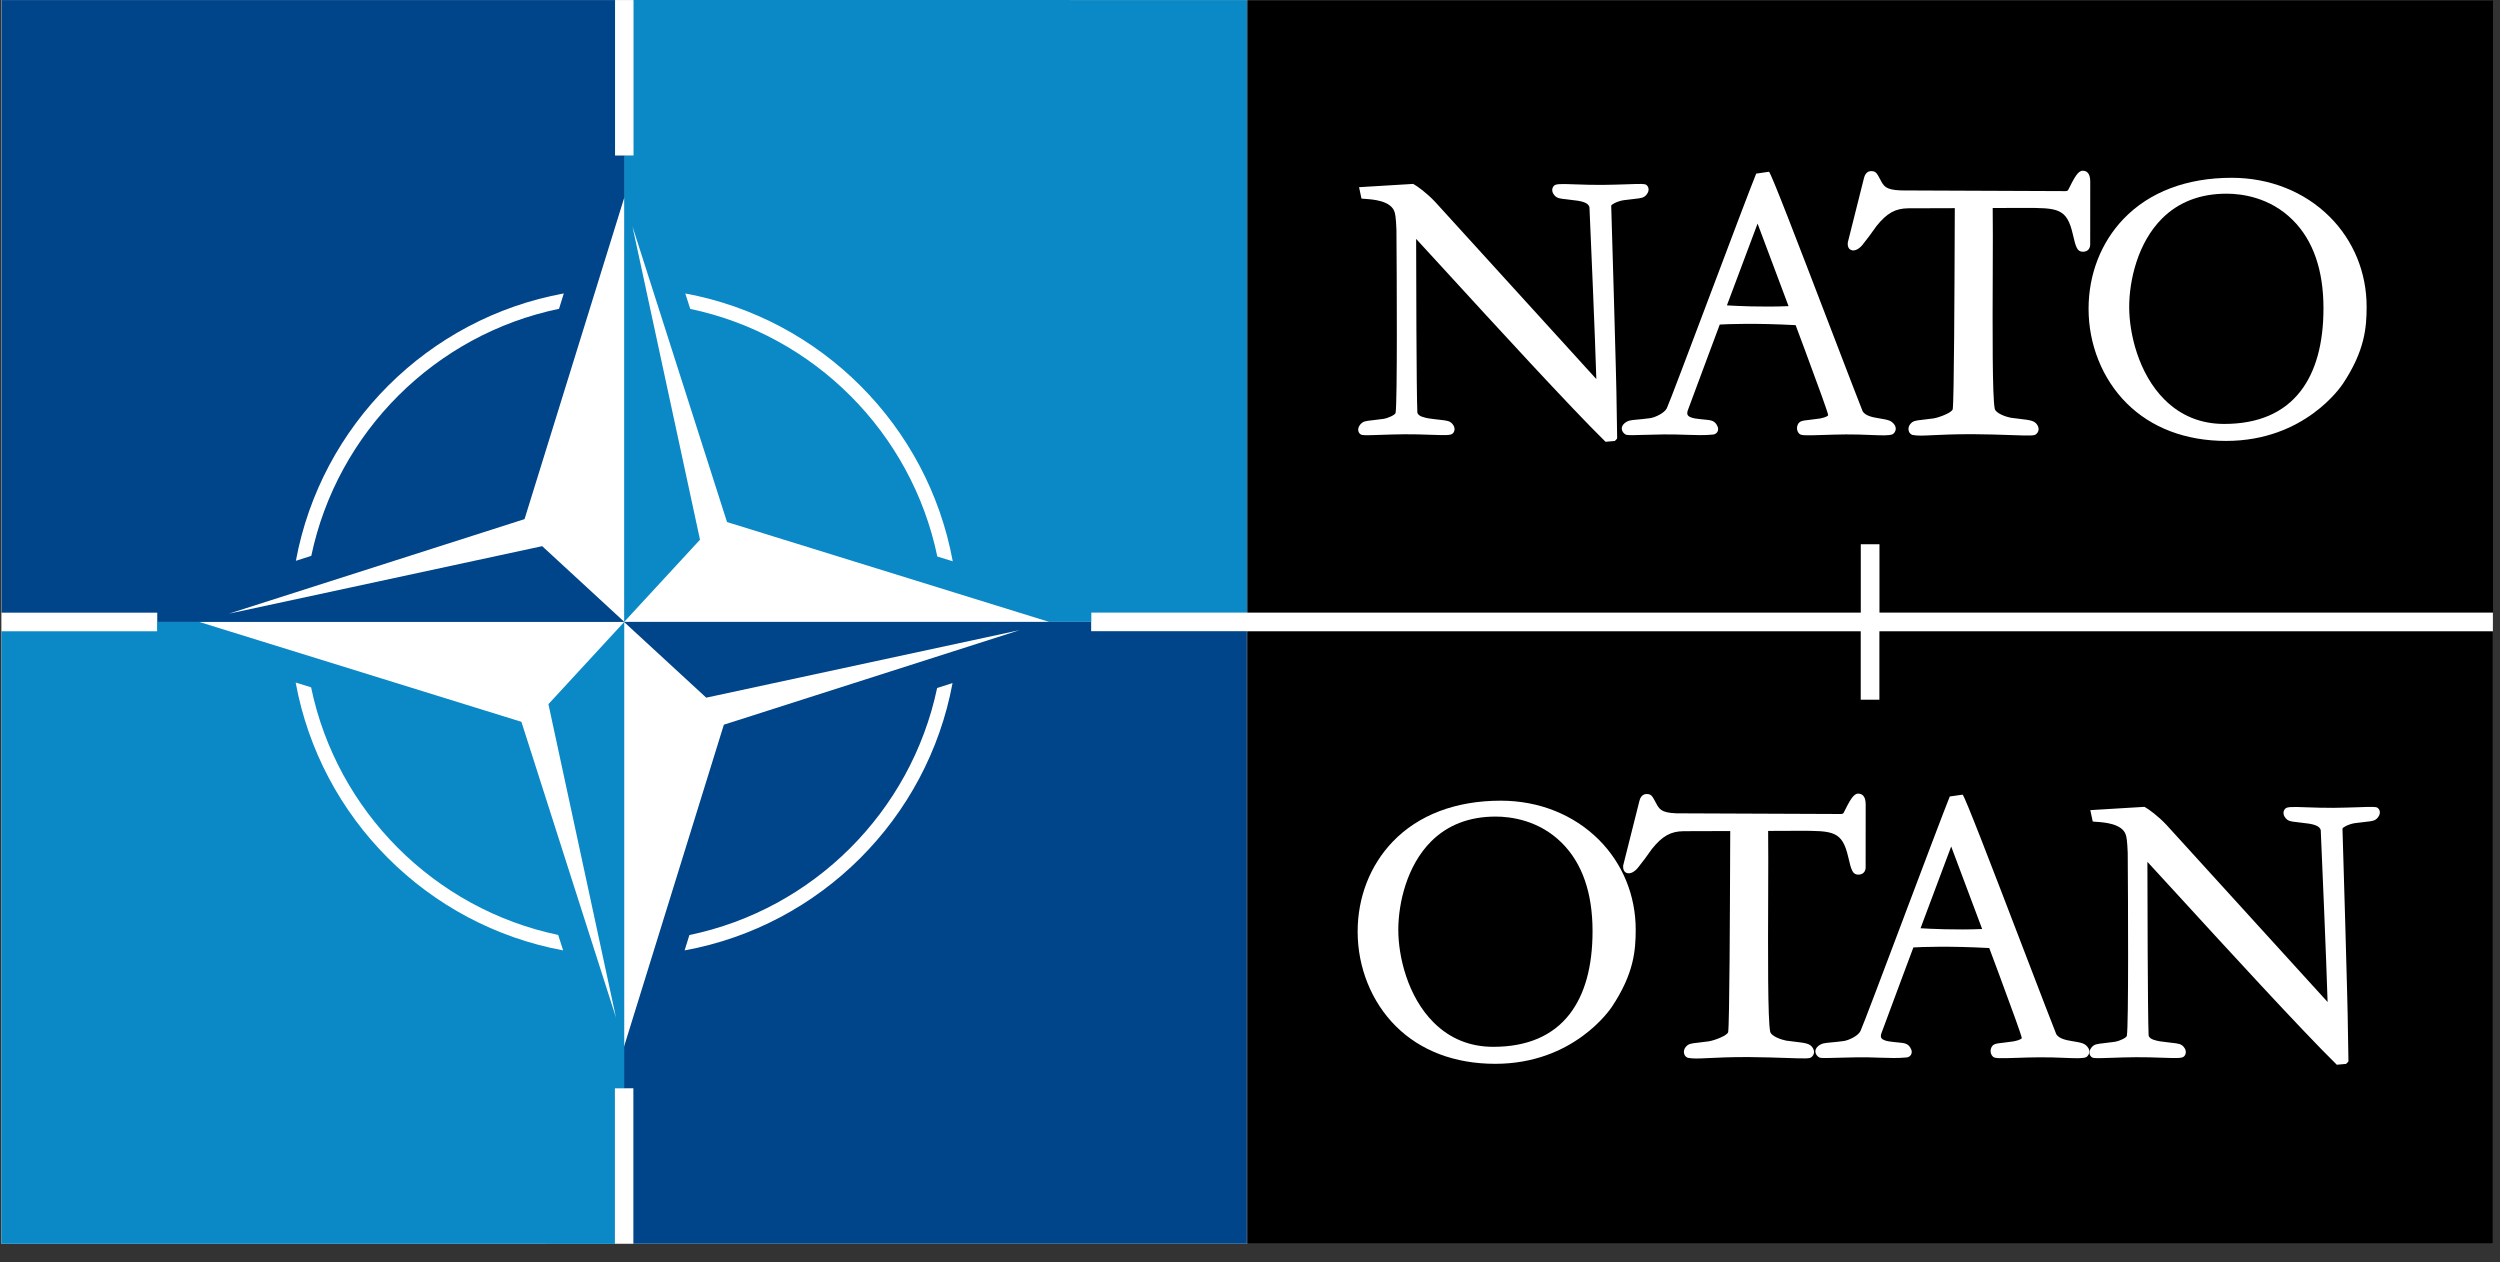
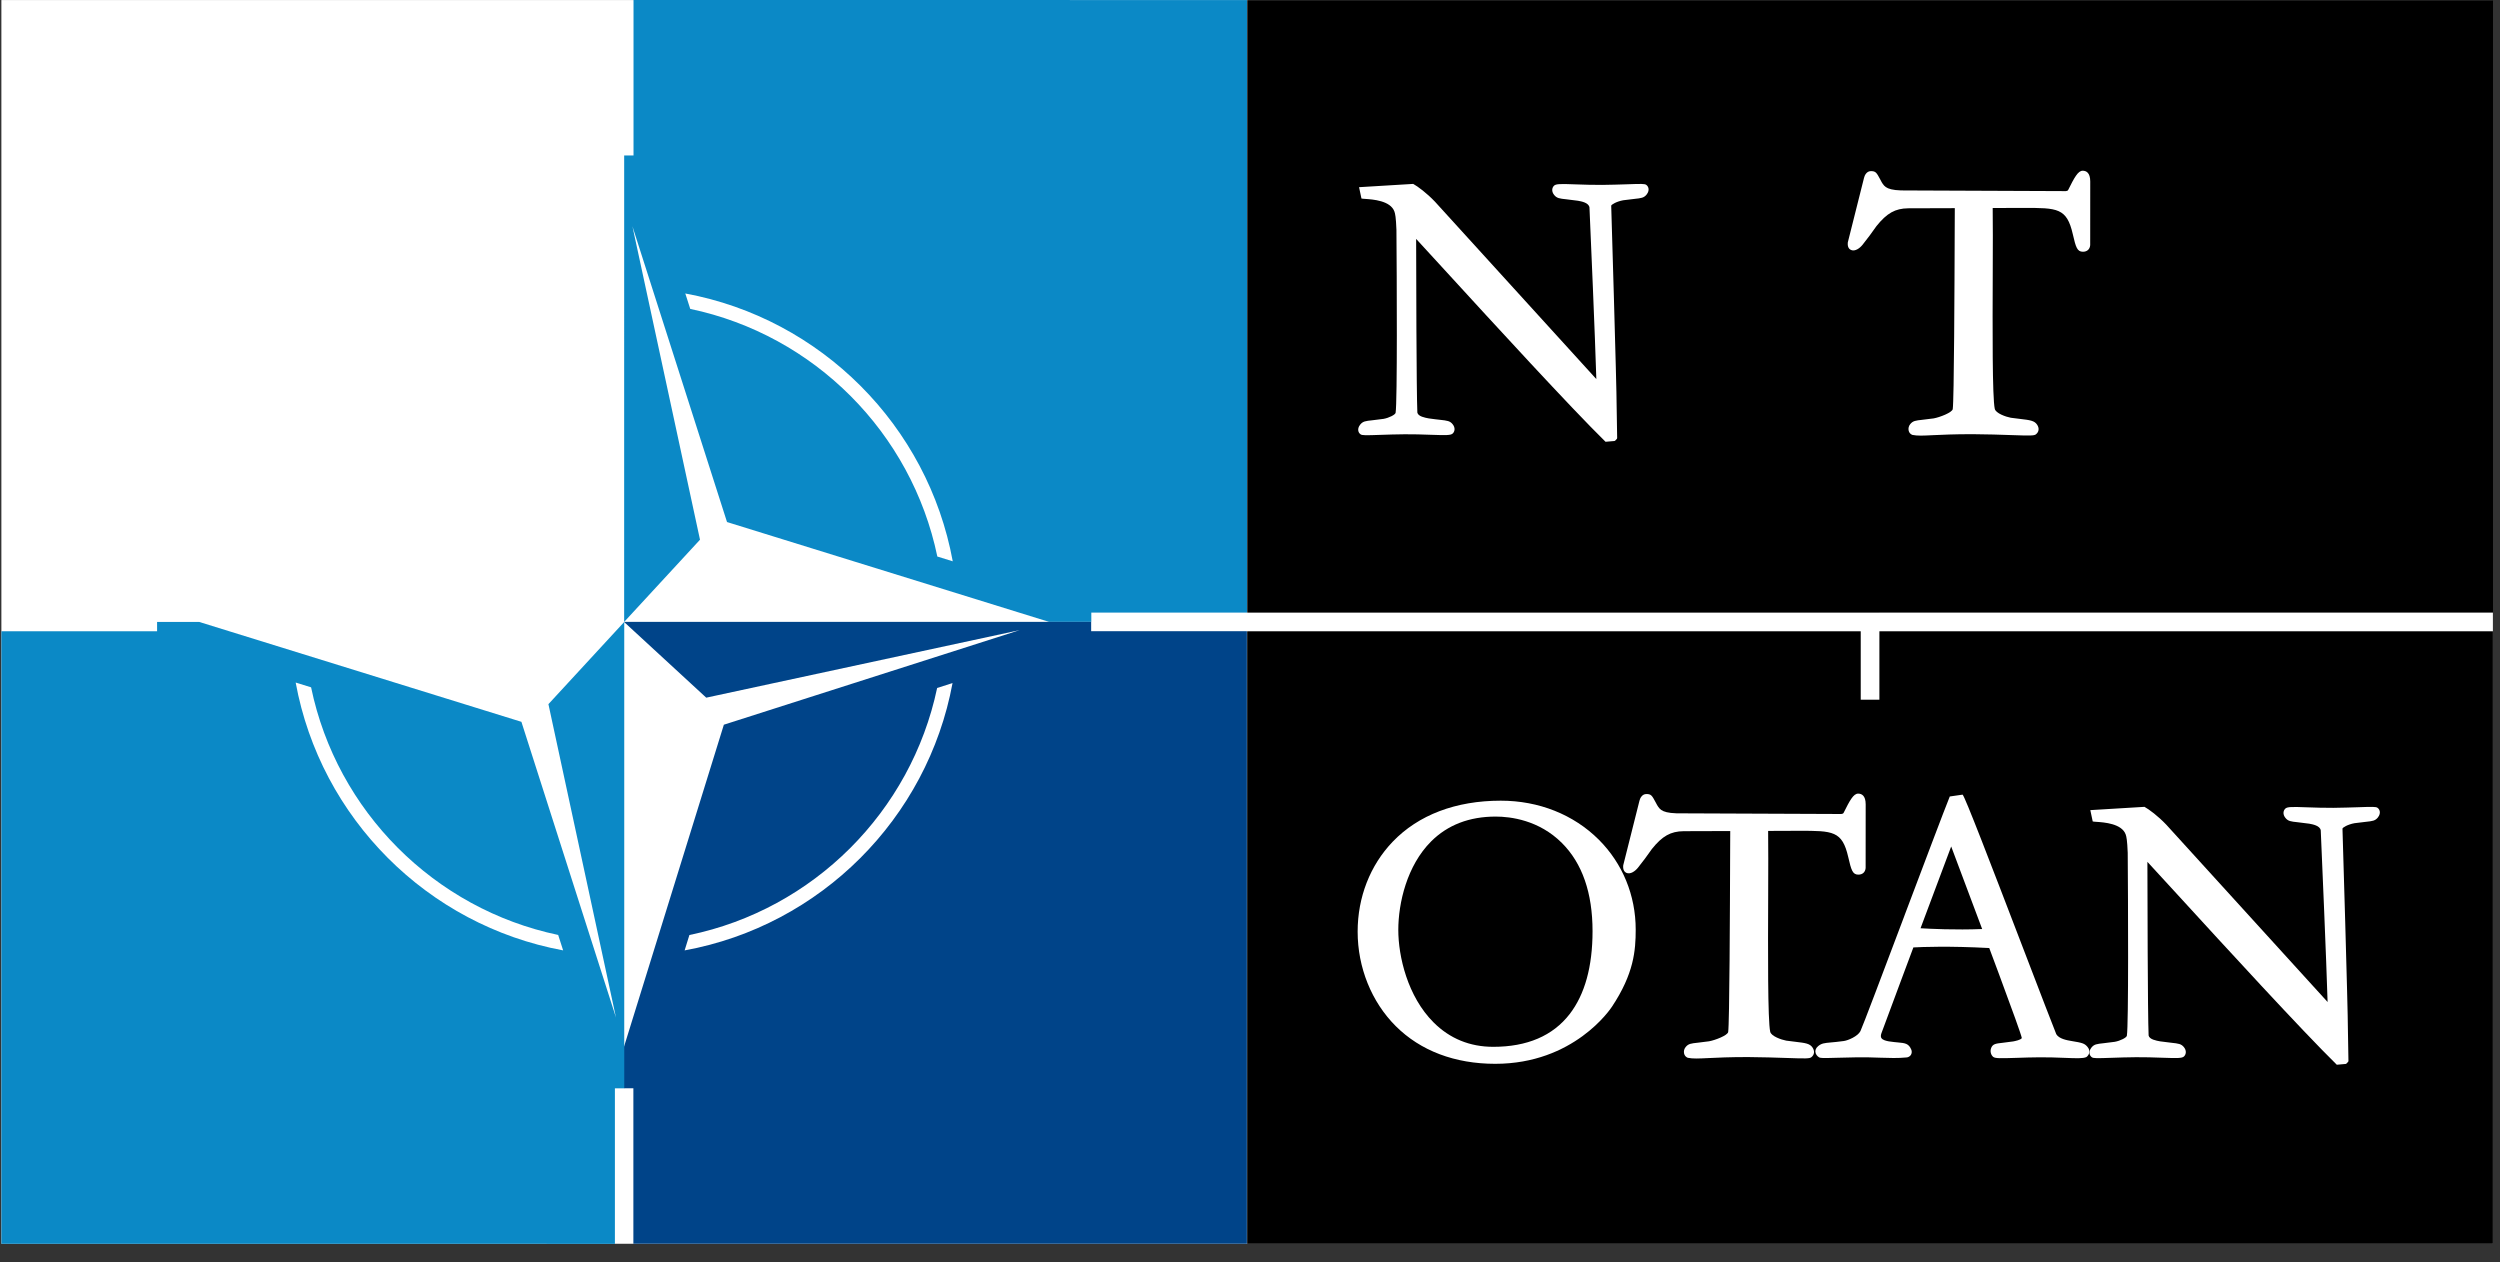
<svg xmlns="http://www.w3.org/2000/svg" width="103" height="52" viewBox="0 0 103 52" fill="none">
  <rect x="0" y="0" width="103" height="52" fill="#333333" stroke="none" />
  <path d="M0.057 0.002H102.707V51.243H0.057V0.002Z" fill="white" />
  <path fill-rule="evenodd" clip-rule="evenodd" d="M77.431 26.009V28.828H76.662V26.009H51.383V51.245H102.708V26.009H77.431Z" fill="black" />
  <path d="M25.715 25.623L28.84 22.236L26.056 9.323L29.953 21.508L43.224 25.622H44.962V25.238H51.378V0.002L26.101 0V6.406H25.716L25.715 25.623ZM39.253 23.126L38.618 22.929C37.558 17.823 33.542 13.799 28.438 12.727L28.234 12.091C33.823 13.124 38.228 17.534 39.253 23.125L39.253 23.126Z" fill="#0B89C6" />
  <path d="M51.372 51.242V26.005H44.956V25.622L25.709 25.622L29.097 28.744L42.011 25.961L29.823 29.858L25.709 43.126V44.837H26.095V51.242H51.372ZM28.206 39.157L28.403 38.523C33.511 37.464 37.536 33.447 38.61 28.345L39.245 28.142C38.211 33.73 33.801 38.134 28.206 39.157Z" fill="#004489" />
  <path d="M25.719 25.623L22.595 29.011L25.379 41.924L21.482 29.739L8.211 25.625H6.472V26.009H0.057V51.245L25.334 51.246V44.84H25.719L25.719 25.623ZM12.182 28.121L12.817 28.318C13.877 33.423 17.893 37.447 22.997 38.52L23.201 39.156C17.612 38.123 13.207 33.712 12.182 28.122L12.182 28.121Z" fill="#0B89C6" />
-   <path d="M0.063 0.004V25.241H6.479V25.625H25.725L22.338 22.502L9.424 25.285L21.611 21.388L25.726 8.12V6.409H25.34V0.004H0.063ZM23.229 12.089L23.032 12.723C17.924 13.783 13.899 17.799 12.825 22.901L12.19 23.105C13.224 17.516 17.634 13.112 23.229 12.089Z" fill="#004489" />
-   <path fill-rule="evenodd" clip-rule="evenodd" d="M51.386 0.005V25.24H76.664V22.423H77.434V25.239H102.712V0.005H51.386Z" fill="black" />
+   <path fill-rule="evenodd" clip-rule="evenodd" d="M51.386 0.005V25.24H76.664H77.434V25.239H102.712V0.005H51.386Z" fill="black" />
  <path fill-rule="evenodd" clip-rule="evenodd" d="M85.816 10.372C85.578 10.372 85.523 10.186 85.4 9.65C85.151 8.565 84.772 8.565 83.365 8.566L82.099 8.57C82.108 9.141 82.105 10.155 82.101 11.23C82.092 13.536 82.081 16.392 82.185 16.846C82.227 17.027 82.635 17.172 82.843 17.211L83.233 17.26C83.636 17.308 83.82 17.329 83.931 17.5C84.026 17.645 84.005 17.797 83.879 17.895C83.803 17.953 83.654 17.953 82.849 17.925C82.418 17.91 81.882 17.892 81.265 17.888C80.5 17.888 80.002 17.912 79.638 17.929C79.221 17.95 78.999 17.961 78.788 17.918C78.75 17.903 78.717 17.88 78.69 17.85C78.664 17.82 78.646 17.784 78.637 17.744C78.626 17.697 78.626 17.648 78.638 17.601C78.649 17.554 78.671 17.511 78.702 17.474C78.814 17.337 78.921 17.326 79.204 17.295C79.334 17.282 79.48 17.265 79.666 17.238C79.914 17.194 80.428 16.997 80.453 16.855C80.508 16.502 80.526 11.737 80.534 9.447L80.538 8.576L78.619 8.582C78.083 8.588 77.74 8.78 77.309 9.317C77.127 9.58 76.936 9.836 76.737 10.085C76.622 10.228 76.429 10.369 76.265 10.3C76.204 10.275 76.106 10.201 76.13 9.986L76.797 7.331C76.82 7.227 76.904 7.05 77.082 7.05C77.281 7.05 77.316 7.115 77.463 7.388L77.526 7.507C77.65 7.707 77.747 7.864 78.607 7.847L85.11 7.874C85.14 7.874 85.198 7.858 85.209 7.825C85.462 7.318 85.613 7.034 85.807 7.034C85.949 7.034 86.118 7.112 86.118 7.475L86.116 10.1C86.101 10.27 85.989 10.372 85.816 10.372Z" fill="white" />
  <path fill-rule="evenodd" clip-rule="evenodd" d="M66.616 18.081C66.542 18.163 66.531 18.168 66.52 18.169L66.148 18.201C64.709 16.79 61.512 13.3 59.602 11.213L58.345 9.843C58.347 11.122 58.356 16.109 58.395 16.998C58.428 17.16 58.716 17.211 58.87 17.239C59.069 17.268 59.219 17.284 59.327 17.296C59.63 17.329 59.737 17.341 59.848 17.477C59.97 17.627 59.936 17.781 59.852 17.86C59.77 17.938 59.582 17.935 58.943 17.913C58.587 17.898 58.23 17.891 57.873 17.892C57.519 17.894 57.168 17.907 56.886 17.916C56.242 17.939 56.122 17.939 56.057 17.895C56.031 17.877 56.009 17.854 55.992 17.828C55.976 17.801 55.965 17.771 55.961 17.74C55.952 17.682 55.959 17.594 56.041 17.493C56.152 17.357 56.256 17.345 56.541 17.315C56.669 17.3 56.818 17.284 57.004 17.257C57.227 17.217 57.486 17.086 57.499 17.007C57.573 16.567 57.549 11.417 57.533 9.471C57.514 8.955 57.482 8.803 57.45 8.716C57.289 8.265 56.558 8.216 56.246 8.195C56.169 8.189 56.123 8.187 56.092 8.179L55.993 7.712L58.224 7.577C58.414 7.681 58.782 7.954 59.12 8.309L65.769 15.618C65.715 13.825 65.54 9.768 65.486 8.544C65.453 8.35 65.155 8.297 65.012 8.271C64.853 8.248 64.694 8.228 64.534 8.211C64.249 8.181 64.143 8.169 64.031 8.032C63.91 7.882 63.944 7.729 64.027 7.65C64.11 7.571 64.298 7.574 64.941 7.597C65.244 7.607 65.622 7.621 66.006 7.618C66.362 7.615 66.713 7.602 66.995 7.594C67.637 7.571 67.758 7.57 67.824 7.615C67.875 7.65 67.909 7.706 67.919 7.77C67.928 7.827 67.92 7.916 67.84 8.016C67.728 8.153 67.622 8.165 67.337 8.195C67.214 8.209 67.066 8.225 66.875 8.251C66.602 8.301 66.379 8.432 66.382 8.477C66.384 8.524 66.609 16.052 66.605 16.7L66.627 18.049L66.615 18.081H66.616Z" fill="white" />
-   <path fill-rule="evenodd" clip-rule="evenodd" d="M71.149 12.581C71.53 12.605 72.583 12.659 73.688 12.613L72.412 9.212L71.149 12.581ZM78.103 17.695C78.097 17.734 78.083 17.772 78.062 17.806C78.04 17.839 78.012 17.868 77.979 17.89C77.837 17.949 77.592 17.942 77.095 17.922C76.749 17.905 76.402 17.897 76.055 17.898C75.735 17.902 75.415 17.909 75.096 17.921C74.433 17.942 74.238 17.946 74.148 17.885C74.06 17.816 73.999 17.661 74.062 17.509C74.129 17.345 74.254 17.331 74.525 17.301C74.672 17.286 74.818 17.267 74.965 17.245C75.058 17.227 75.275 17.183 75.322 17.106C75.305 16.983 74.924 15.933 74.384 14.48L73.98 13.396C72.32 13.307 71.199 13.352 70.854 13.371L70.412 14.555L70.271 14.934L69.536 16.911C69.509 16.993 69.508 17.058 69.534 17.101C69.587 17.192 69.747 17.223 69.843 17.242C70.004 17.266 70.126 17.277 70.227 17.286C70.508 17.312 70.662 17.327 70.768 17.581C70.783 17.616 70.789 17.654 70.787 17.692C70.784 17.73 70.773 17.766 70.754 17.799C70.733 17.83 70.706 17.855 70.673 17.874C70.641 17.892 70.605 17.903 70.567 17.905C70.213 17.939 69.874 17.927 69.481 17.914C69.171 17.902 68.861 17.896 68.55 17.898C68.209 17.902 67.911 17.911 67.672 17.918C67.128 17.934 67.027 17.934 66.964 17.896C66.898 17.856 66.825 17.776 66.817 17.672C66.813 17.612 66.829 17.522 66.931 17.437C67.074 17.321 67.184 17.311 67.451 17.287C67.582 17.275 67.753 17.259 67.988 17.228C68.17 17.203 68.567 17.03 68.672 16.822C68.755 16.654 69.626 14.345 70.468 12.112L70.504 12.016C71.264 10 72.126 7.714 72.355 7.153L72.883 7.076C72.987 7.178 73.989 9.788 75.399 13.465C76.081 15.242 76.67 16.778 76.742 16.947C76.858 17.14 77.188 17.196 77.365 17.226C77.824 17.3 77.903 17.329 78.021 17.46C78.102 17.551 78.11 17.638 78.103 17.695Z" fill="white" />
-   <path fill-rule="evenodd" clip-rule="evenodd" d="M91.733 7.98C90.65 7.98 89.756 8.324 89.076 9.003C88.079 9.999 87.723 11.54 87.723 12.65C87.723 13.739 88.104 15.39 89.177 16.462C89.845 17.128 90.672 17.466 91.636 17.466C93.032 17.466 94.091 17.012 94.782 16.118C95.409 15.307 95.727 14.157 95.727 12.699C95.727 11.126 95.302 9.904 94.465 9.069C93.517 8.121 92.346 7.98 91.733 7.98ZM96.526 15.812C96.463 15.909 94.957 18.166 91.718 18.166C90.053 18.166 88.635 17.629 87.617 16.612C86.62 15.617 86.049 14.199 86.049 12.72C86.049 11.304 86.56 9.99 87.489 9.019C88.551 7.911 90.092 7.325 91.944 7.325C93.512 7.325 94.945 7.896 95.984 8.932C96.965 9.911 97.505 11.226 97.505 12.636C97.505 13.499 97.429 14.455 96.527 15.812" fill="white" />
  <path fill-rule="evenodd" clip-rule="evenodd" d="M76.563 36.035C76.326 36.035 76.271 35.849 76.148 35.313C75.899 34.228 75.52 34.228 74.113 34.229L72.847 34.234C72.856 34.805 72.853 35.819 72.849 36.893C72.84 39.199 72.829 42.055 72.933 42.51C72.975 42.69 73.383 42.835 73.591 42.874L73.981 42.923C74.384 42.971 74.568 42.993 74.679 43.163C74.774 43.309 74.753 43.46 74.626 43.558C74.551 43.616 74.402 43.616 73.597 43.588C73.166 43.574 72.63 43.555 72.013 43.551C71.248 43.551 70.75 43.575 70.386 43.593C69.969 43.613 69.747 43.624 69.535 43.581C69.498 43.566 69.465 43.543 69.438 43.513C69.412 43.483 69.394 43.447 69.385 43.407C69.374 43.36 69.374 43.311 69.385 43.264C69.397 43.217 69.419 43.174 69.45 43.137C69.562 43.001 69.668 42.989 69.952 42.959C70.082 42.945 70.228 42.928 70.414 42.901C70.662 42.857 71.176 42.66 71.201 42.518C71.256 42.165 71.274 37.401 71.282 35.11L71.286 34.239L69.367 34.245C68.831 34.251 68.488 34.443 68.057 34.98C67.875 35.243 67.684 35.499 67.485 35.748C67.37 35.891 67.177 36.032 67.013 35.964C66.952 35.938 66.854 35.864 66.877 35.65L67.545 32.994C67.568 32.89 67.652 32.714 67.83 32.714C68.029 32.714 68.064 32.778 68.21 33.051L68.274 33.17C68.398 33.37 68.495 33.528 69.355 33.51L75.858 33.537C75.888 33.537 75.946 33.521 75.957 33.488C76.21 32.981 76.361 32.697 76.555 32.697C76.697 32.697 76.866 32.775 76.866 33.138L76.864 35.763C76.849 35.933 76.737 36.035 76.563 36.035Z" fill="white" />
  <path fill-rule="evenodd" clip-rule="evenodd" d="M96.744 43.746C96.671 43.828 96.66 43.833 96.648 43.834L96.276 43.867C94.837 42.455 91.64 38.965 89.731 36.878L88.473 35.508C88.476 36.787 88.484 41.774 88.523 42.663C88.556 42.825 88.844 42.876 88.998 42.904C89.198 42.933 89.347 42.949 89.455 42.961C89.759 42.994 89.865 43.006 89.977 43.142C90.098 43.292 90.064 43.446 89.981 43.525C89.898 43.603 89.71 43.6 89.071 43.578C88.715 43.563 88.358 43.556 88.002 43.557C87.647 43.559 87.296 43.572 87.014 43.581C86.37 43.604 86.251 43.604 86.185 43.56C86.159 43.542 86.137 43.519 86.121 43.493C86.104 43.466 86.093 43.436 86.089 43.405C86.081 43.347 86.087 43.259 86.169 43.158C86.28 43.022 86.385 43.011 86.67 42.98C86.797 42.965 86.946 42.949 87.132 42.922C87.355 42.882 87.615 42.751 87.627 42.672C87.701 42.232 87.677 37.082 87.662 35.136C87.642 34.62 87.61 34.468 87.579 34.381C87.418 33.93 86.686 33.881 86.374 33.86C86.297 33.854 86.252 33.852 86.22 33.844L86.121 33.377L88.353 33.242C88.542 33.346 88.91 33.619 89.248 33.974L95.897 41.283C95.843 39.49 95.668 35.433 95.615 34.209C95.581 34.016 95.283 33.962 95.141 33.936C94.981 33.913 94.822 33.893 94.662 33.876C94.377 33.846 94.271 33.834 94.159 33.697C94.038 33.547 94.072 33.394 94.155 33.315C94.239 33.236 94.427 33.239 95.069 33.262C95.372 33.272 95.75 33.286 96.134 33.283C96.49 33.28 96.841 33.267 97.123 33.259C97.766 33.236 97.886 33.236 97.952 33.28C98.003 33.315 98.038 33.371 98.047 33.435C98.056 33.492 98.048 33.581 97.968 33.681C97.856 33.818 97.75 33.83 97.466 33.86C97.342 33.874 97.194 33.89 97.004 33.916C96.73 33.966 96.508 34.097 96.51 34.142C96.513 34.189 96.737 41.717 96.733 42.365L96.756 43.715L96.744 43.746H96.744Z" fill="white" />
  <path fill-rule="evenodd" clip-rule="evenodd" d="M79.126 38.244C79.506 38.267 80.559 38.321 81.665 38.276L80.389 34.875L79.126 38.244ZM86.079 43.358C86.073 43.397 86.06 43.435 86.038 43.468C86.017 43.502 85.989 43.531 85.956 43.553C85.813 43.612 85.569 43.604 85.072 43.584C84.725 43.568 84.379 43.56 84.032 43.561C83.712 43.564 83.392 43.572 83.072 43.584C82.41 43.605 82.214 43.609 82.124 43.547C82.036 43.479 81.976 43.324 82.038 43.171C82.106 43.008 82.23 42.994 82.501 42.964C82.648 42.948 82.795 42.929 82.941 42.907C83.034 42.889 83.252 42.846 83.299 42.769C83.281 42.645 82.9 41.595 82.361 40.142L81.957 39.059C80.297 38.97 79.176 39.015 78.831 39.034L78.389 40.218L78.248 40.596L77.513 42.574C77.485 42.656 77.485 42.72 77.511 42.764C77.564 42.855 77.724 42.886 77.819 42.904C77.981 42.929 78.102 42.94 78.204 42.949C78.484 42.975 78.639 42.989 78.745 43.244C78.76 43.279 78.766 43.317 78.763 43.354C78.761 43.392 78.749 43.429 78.73 43.461C78.71 43.492 78.682 43.518 78.65 43.536C78.618 43.555 78.581 43.566 78.544 43.567C78.19 43.602 77.85 43.59 77.458 43.577C77.148 43.564 76.837 43.559 76.527 43.561C76.186 43.565 75.888 43.573 75.649 43.581C75.105 43.597 75.003 43.597 74.941 43.559C74.874 43.518 74.802 43.439 74.794 43.335C74.79 43.274 74.806 43.184 74.908 43.1C75.05 42.983 75.161 42.974 75.428 42.949C75.559 42.938 75.73 42.922 75.965 42.89C76.146 42.865 76.544 42.692 76.649 42.484C76.732 42.317 77.603 40.008 78.445 37.775L78.48 37.679C79.241 35.663 80.103 33.377 80.331 32.815L80.86 32.739C80.963 32.84 81.966 35.45 83.376 39.128C84.058 40.905 84.646 42.441 84.719 42.609C84.834 42.803 85.164 42.859 85.341 42.889C85.801 42.963 85.88 42.991 85.997 43.122C86.079 43.214 86.087 43.301 86.079 43.358Z" fill="white" />
  <path fill-rule="evenodd" clip-rule="evenodd" d="M61.62 33.643C60.537 33.643 59.643 33.987 58.963 34.666C57.966 35.662 57.61 37.203 57.61 38.313C57.61 39.402 57.991 41.053 59.064 42.124C59.732 42.791 60.559 43.129 61.523 43.129C62.919 43.129 63.977 42.675 64.669 41.781C65.296 40.97 65.613 39.82 65.613 38.362C65.613 36.789 65.189 35.567 64.352 34.732C63.404 33.785 62.233 33.643 61.62 33.643ZM66.413 41.476C66.35 41.572 64.843 43.829 61.604 43.829C59.94 43.829 58.522 43.292 57.504 42.275C56.507 41.28 55.935 39.862 55.935 38.383C55.935 36.967 56.447 35.653 57.376 34.682C58.438 33.574 59.978 32.988 61.831 32.988C63.398 32.988 64.832 33.559 65.871 34.595C66.851 35.574 67.391 36.89 67.391 38.299C67.391 39.162 67.316 40.118 66.413 41.476" fill="white" />
</svg>